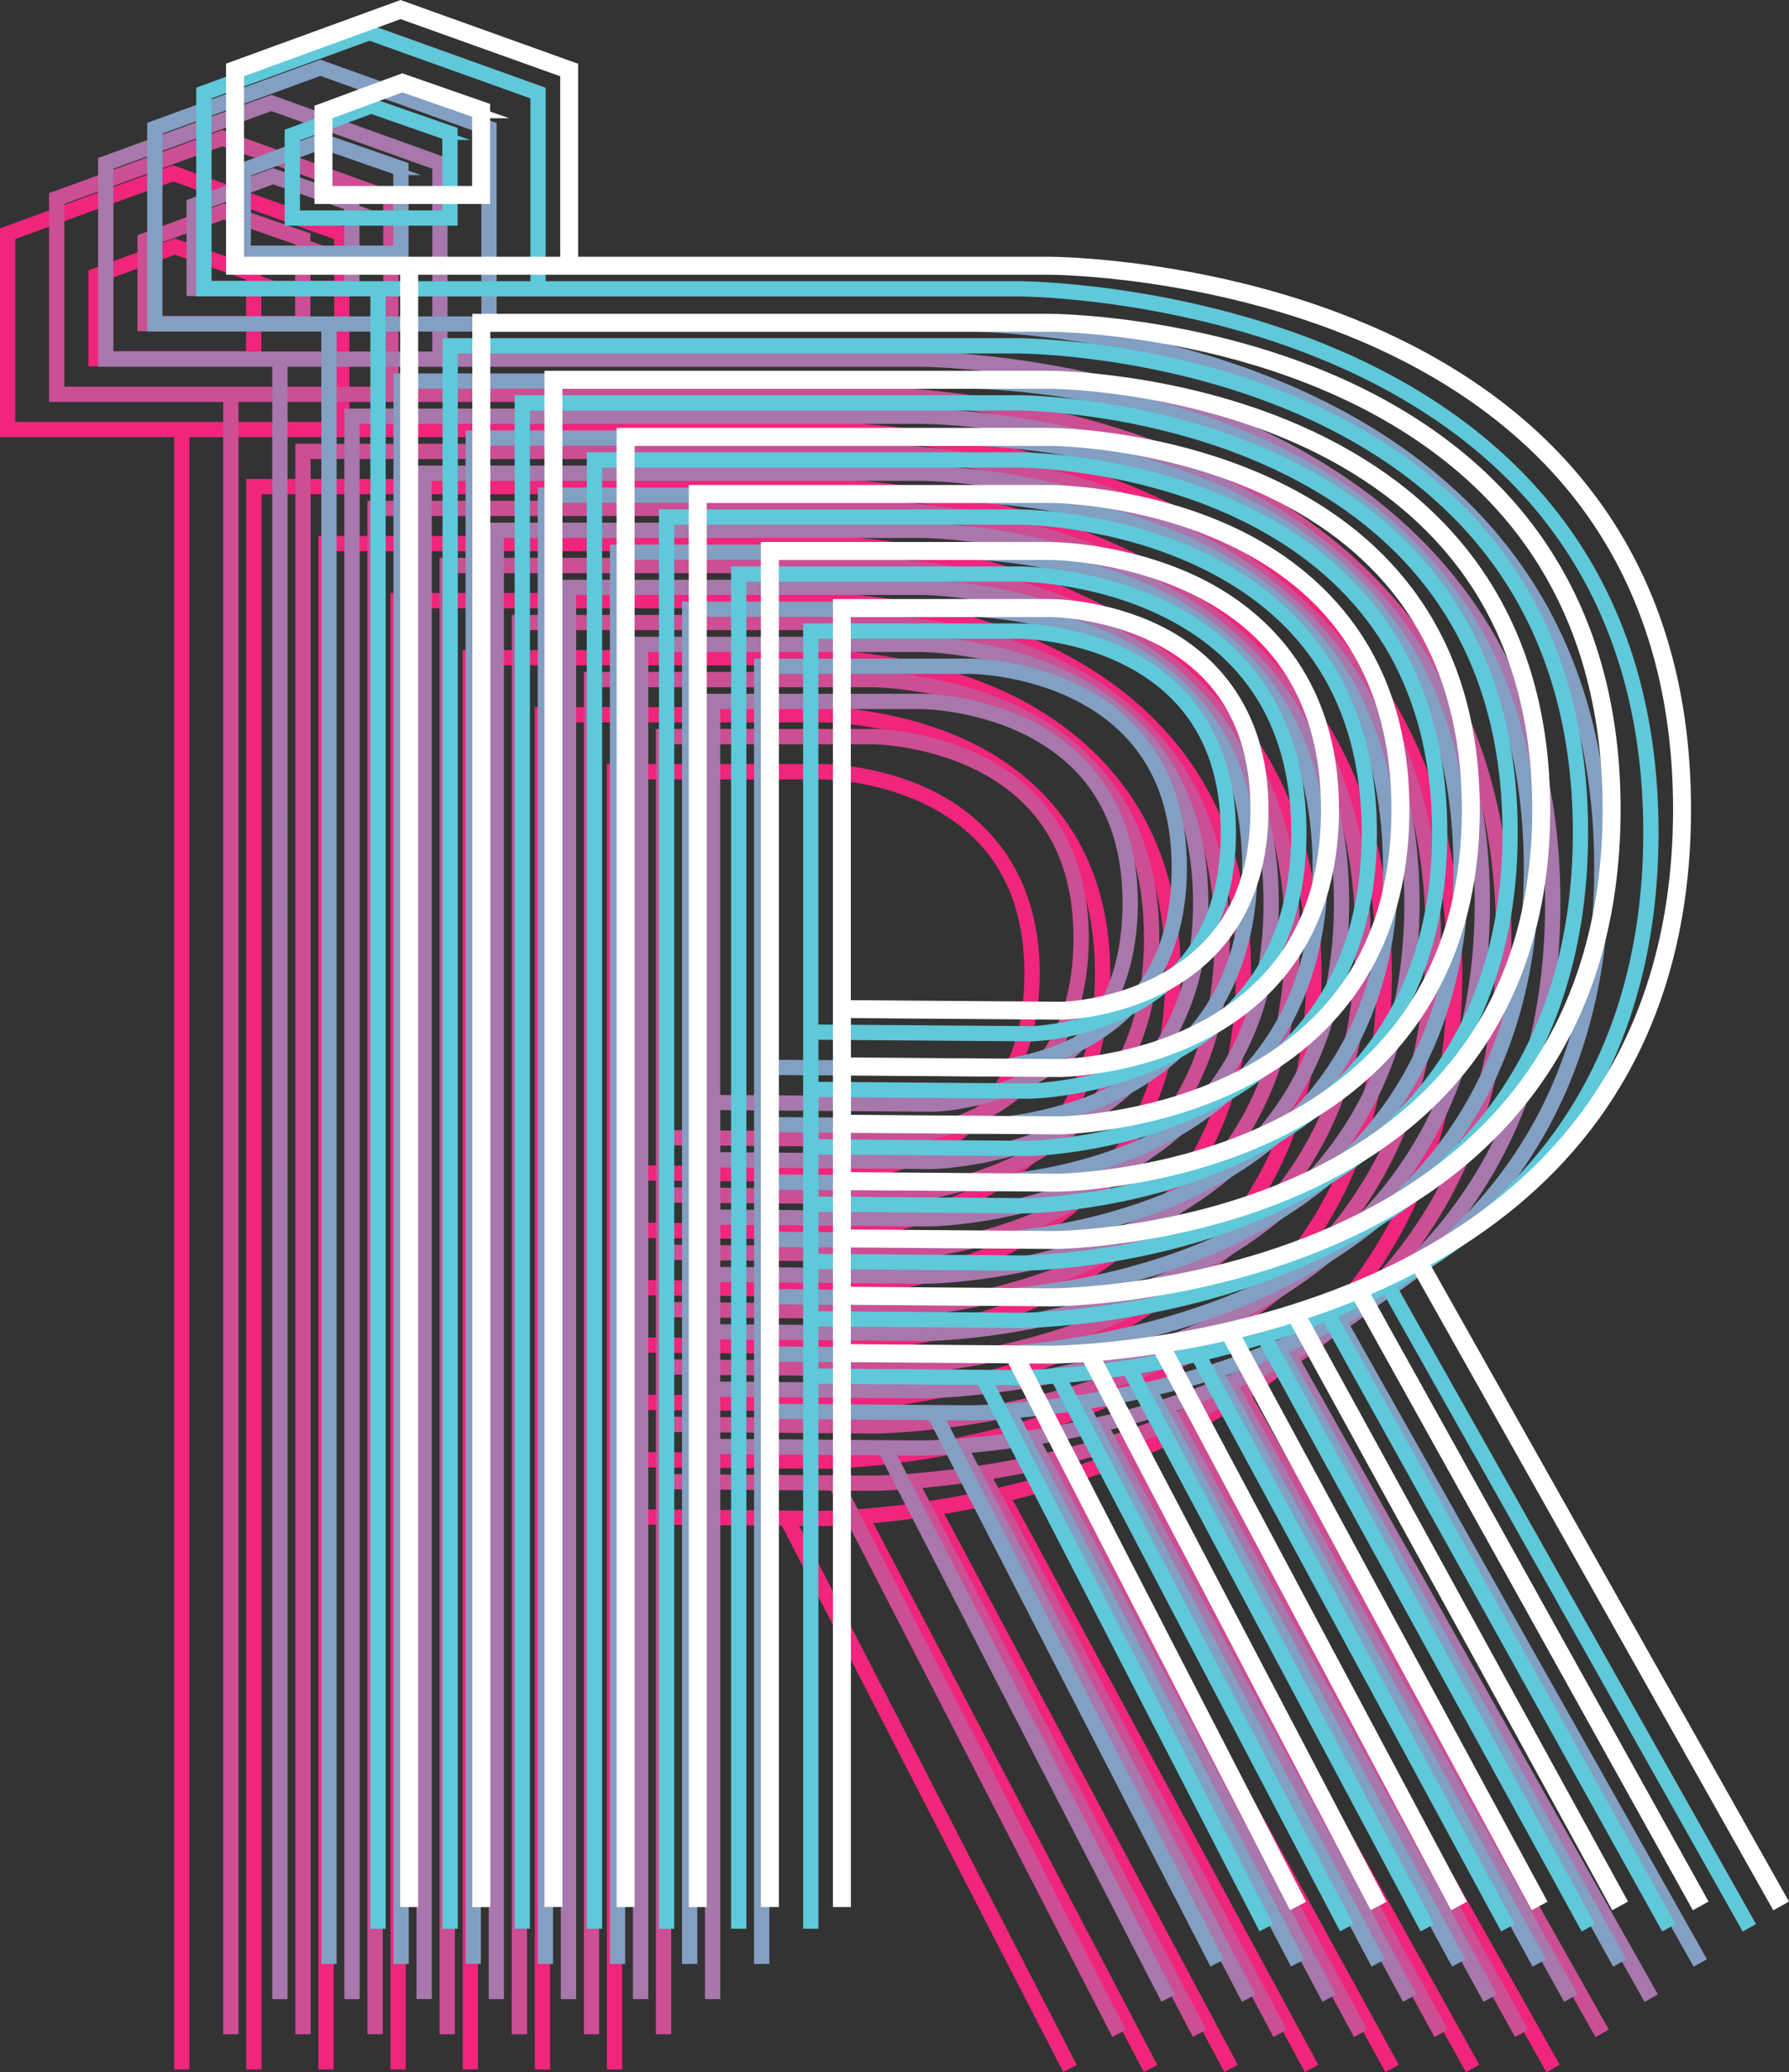
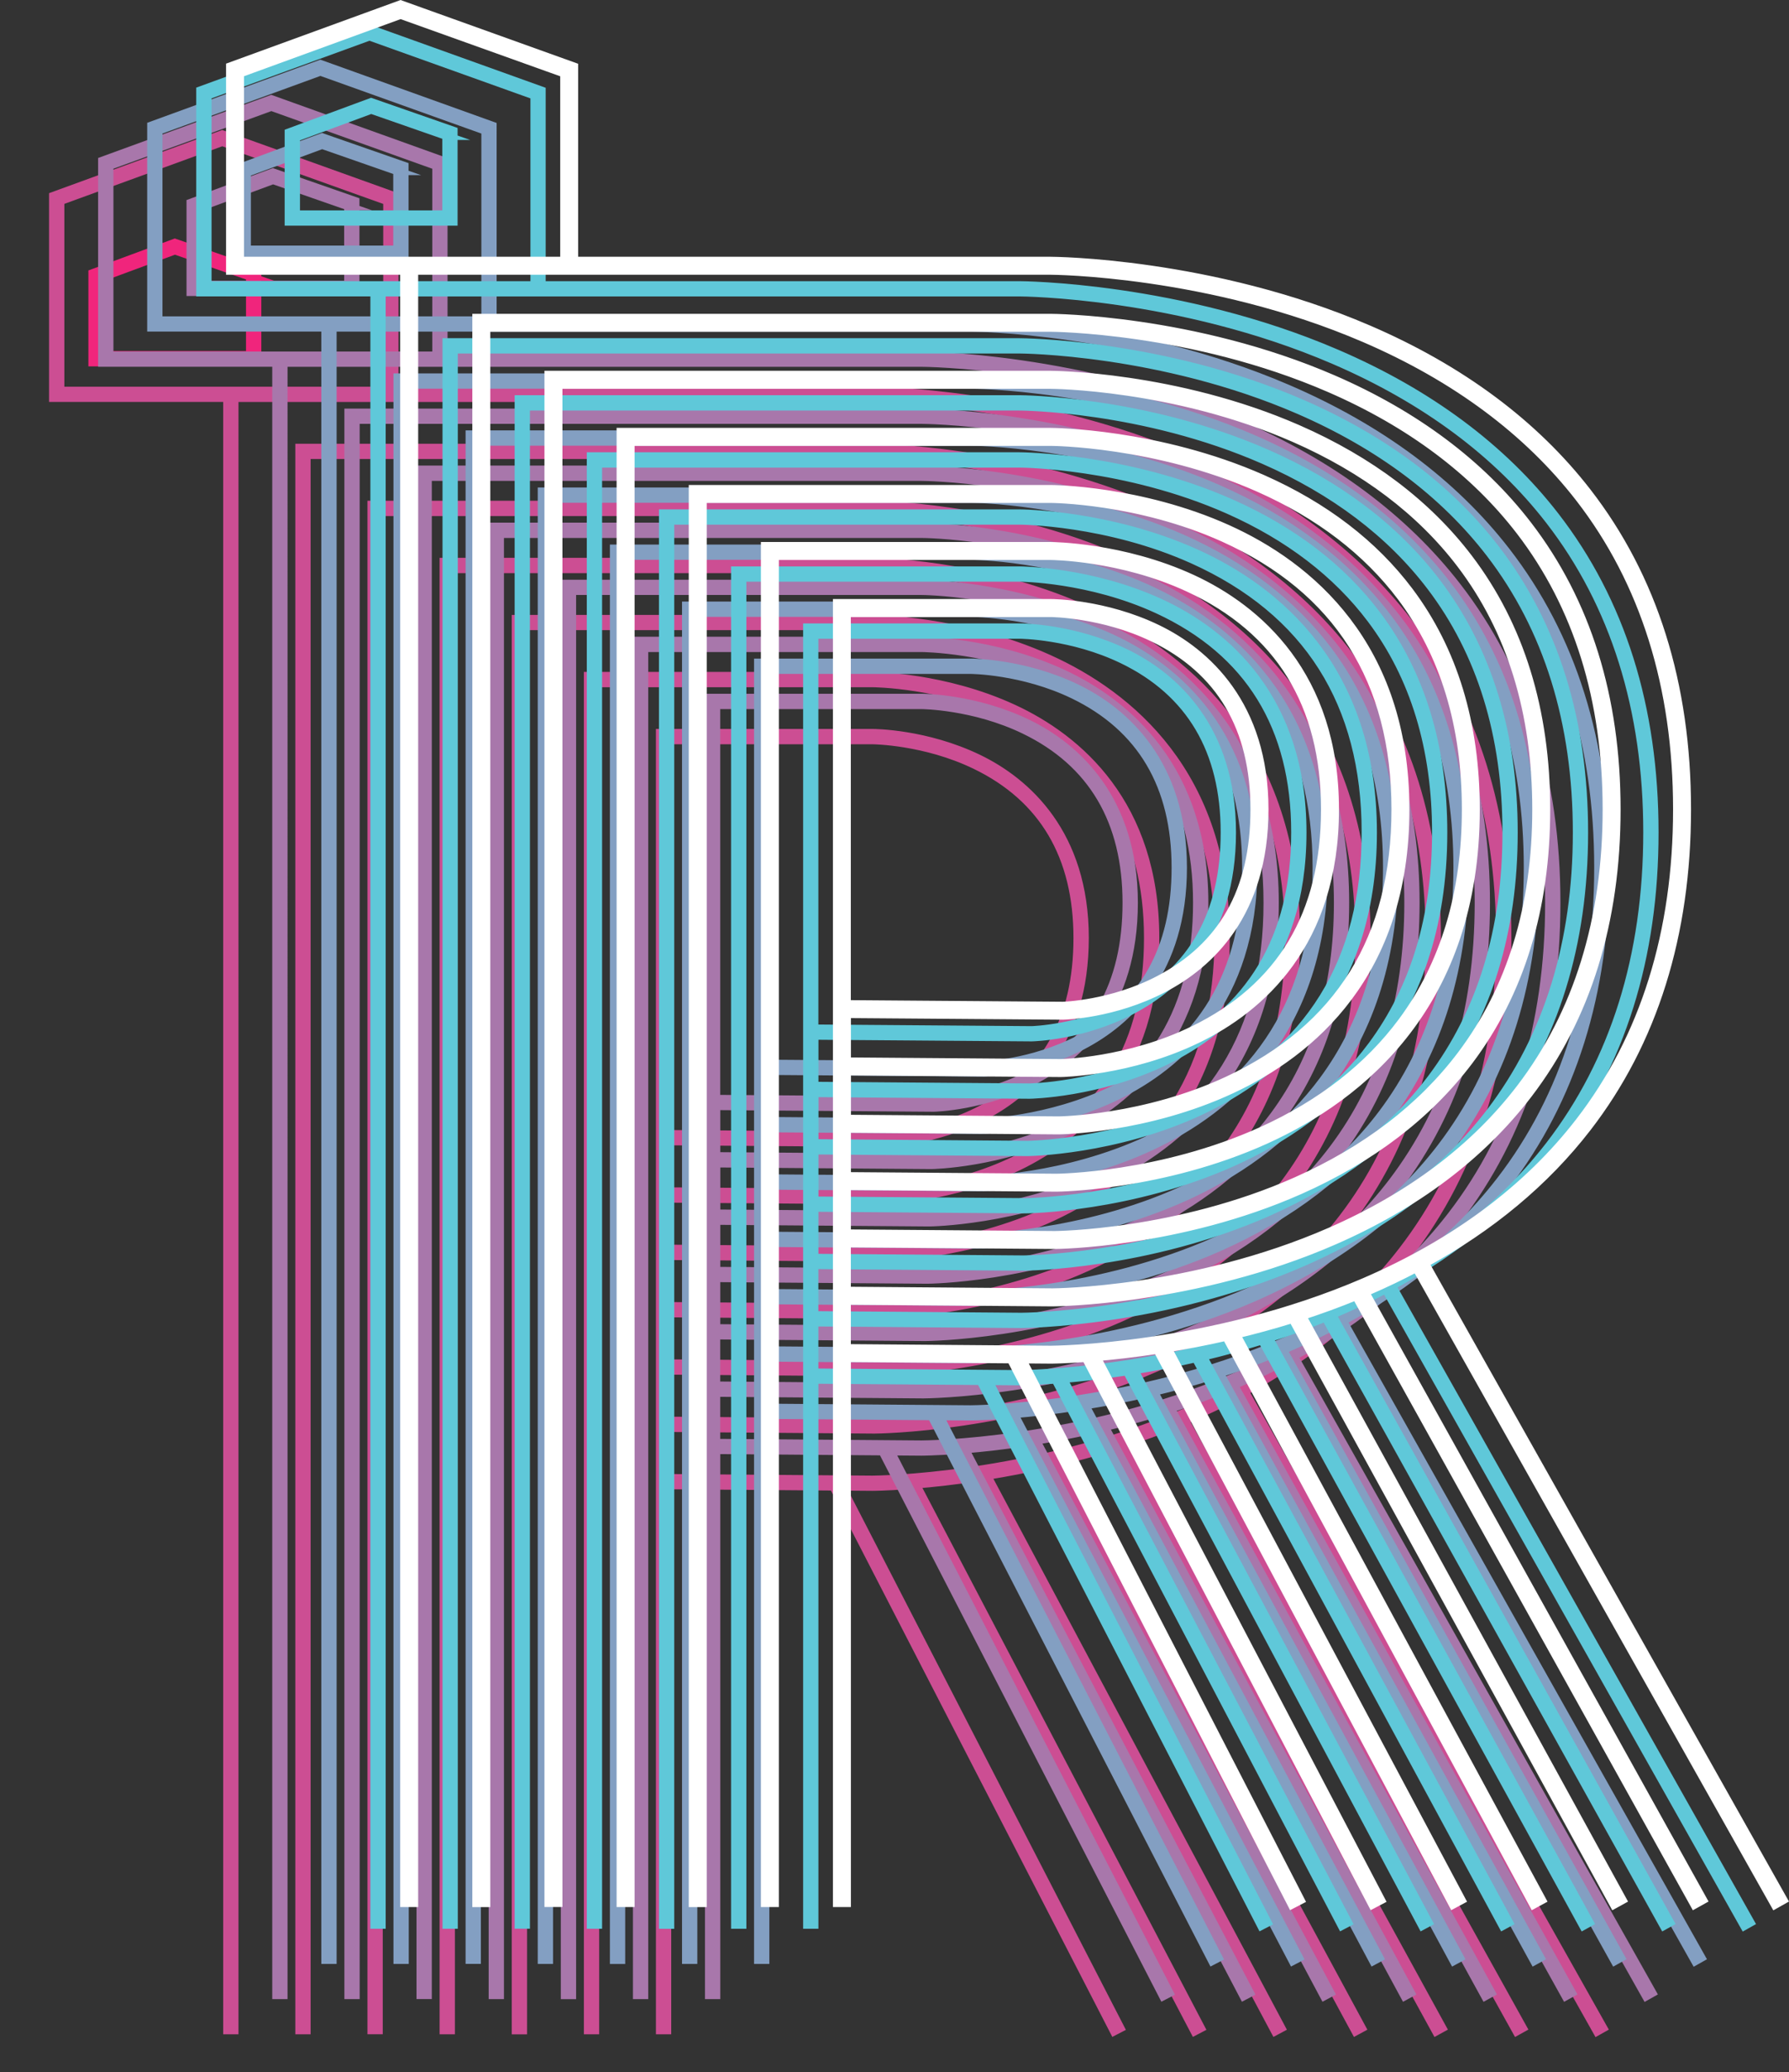
<svg xmlns="http://www.w3.org/2000/svg" id="Layer_2" viewBox="0 0 664.48 769.31">
  <rect x="0" y="0" width="664.48" height="769.31" fill="#333333" stroke="none" />
  <defs>
    <style>.cls-1{fill:#a877ab;stroke:#a877ab;}.cls-1,.cls-2,.cls-3,.cls-4,.cls-5,.cls-6{stroke-miterlimit:10;}.cls-1,.cls-3,.cls-4,.cls-5,.cls-6{stroke-width:3px;}.cls-2{fill:#fff;stroke:#fff;stroke-width:4px;}.cls-3{fill:#cc4e93;stroke:#cc4e93;}.cls-4{fill:#839fc2;stroke:#839fc2;}.cls-5{fill:#f0257c;stroke:#f0257c;}.cls-6{fill:#5fc8d9;stroke:#5fc8d9;}</style>
  </defs>
  <g id="Layer_9">
-     <path class="cls-5" d="M229.56,287.86h76.21c.19,0,19.38.12,38.27,9.25,25.17,12.17,37.94,33.75,37.94,64.16s-12.03,51.27-35.75,63.66c-17.79,9.29-35.86,9.75-36.01,9.75l-80.67-.61v-146.21ZM441.8,530.88l133.16,236.39,2.33-1.31-133.14-236.36c24.75-13.51,45.07-30.42,60.56-50.48,24.5-31.72,36.92-71.37,36.92-117.85s-12.42-85.87-36.92-117.49c-19.59-25.29-46.89-45.59-81.15-60.32-58.21-25.05-117.2-25.34-117.79-25.34h-177.49v-72.24l-63.97-22.96L1.5,85.82v74.96h64.68v605.98h2.68V160.79h236.92c.58,0,59.09.3,116.8,25.15,33.81,14.56,60.74,34.58,80.04,59.51,24.11,31.14,36.34,70.11,36.34,115.82s-12.23,84.94-36.34,116.18c-19.3,25-46.23,45.09-80.04,59.69-57.71,24.93-116.22,25.23-116.79,25.23l-76.22-.6v-18.61l76.95.6c.52,0,52.78-.32,104.34-22.84,30.35-13.26,54.54-31.49,71.9-54.2,21.71-28.4,32.71-63.88,32.71-105.45s-11.05-76.91-32.83-105.25c-17.42-22.66-41.7-40.84-72.15-54.04-51.75-22.43-104.19-22.69-104.71-22.69H92.97v587.48h2.68V181.97h210.13c.52,0,52.48.27,103.72,22.5,30.01,13.02,53.92,30.93,71.05,53.22,21.4,27.85,32.25,62.7,32.25,103.58s-10.81,75.87-32.14,103.78c-17.07,22.34-40.89,40.3-70.8,53.38-51.06,22.32-102.83,22.65-103.33,22.65l-76.96-.6v-18.61l77.7.6c.45,0,45.98-.34,90.9-20.27,26.44-11.73,47.52-27.84,62.65-47.9,18.91-25.08,28.51-56.38,28.51-93.04s-9.67-67.96-28.74-93c-15.25-20.02-36.5-36.09-63.16-47.76-45.28-19.82-91.18-20.05-91.64-20.05H119.75v566.3h2.68V203.15h183.35c.45,0,45.86.24,90.64,19.85,26.22,11.48,47.1,27.27,62.06,46.93,18.69,24.55,28.17,55.29,28.17,91.34s-9.4,66.8-27.94,91.39c-14.84,19.69-35.55,35.52-61.55,47.07-44.41,19.72-89.44,20.07-89.88,20.07l-77.7-.6v-18.61l78.44.6c.39,0,39.18-.37,77.45-17.7,35.44-16.05,77.69-50.28,77.69-122.23,0-31.84-8.29-59-24.65-80.75-13.08-17.39-31.3-31.34-54.16-41.47-38.82-17.2-78.17-17.4-78.56-17.4h-159.24v545.12h2.68V224.32h156.57c.39,0,39.17.2,77.48,17.17,22.44,9.94,40.31,23.61,53.11,40.63,16,21.27,24.11,47.89,24.11,79.14s-7.99,57.72-23.74,79c-12.61,17.03-30.21,30.74-52.3,40.76-37.75,17.12-76.05,17.49-76.42,17.5l-78.45-.6v-18.61l79.19.61c.32,0,32.38-.4,64.01-15.13,29.3-13.65,64.23-42.69,64.23-103.52s-35.74-90.17-65.72-103.68c-32.36-14.59-65.16-14.76-65.49-14.76h-132.46v523.94h2.68V245.5h129.78c.32,0,32.55.17,64.39,14.52,42.57,19.19,64.15,53.26,64.15,101.25s-21.06,81.67-62.61,101.05c-31.1,14.51-62.66,14.91-62.95,14.92l-79.19-.61v-18.61l79.93.61c.25,0,25.59-.43,50.57-12.57,23.15-11.25,50.76-35.09,50.76-84.8s-28.62-74.04-52.63-85.15c-25.9-11.98-52.16-12.11-52.42-12.11h-105.67v502.76h2.68v-500.09h102.99c.26,0,26,.15,51.37,11.9,33.84,15.68,51,43.5,51,82.68s-16.54,66.47-49.17,82.35c-24.45,11.9-49.26,12.33-49.49,12.34l-79.93-.61v-18.61l80.68.61c.76-.01,18.8-.46,37.14-10.01,17-8.85,37.27-27.5,37.27-66.08s-21.5-57.92-39.53-66.61c-19.44-9.37-38.55-9.47-39.36-9.47h-78.89v481.59h2.68v-202.33l61.74.48,104.24,202.3,2.38-1.23-103.59-201.05,11.45.09c.17,0,5.06-.02,13.32-.64l106.35,202.83,2.37-1.24-105.82-201.82c6.41-.54,14.45-1.4,23.64-2.81l109.71,205.87,2.36-1.26-109.28-205.05c7.05-1.13,14.72-2.58,22.79-4.43l114.03,210.75,2.35-1.27-113.68-210.1c7.07-1.68,14.42-3.66,21.92-6.01l119.31,217.39,2.35-1.29-119.06-216.93c6.91-2.23,13.93-4.77,20.97-7.67l125.65,225.89,2.34-1.3-125.5-225.63c.56-.24,1.12-.47,1.67-.71,6.32-2.73,12.39-5.65,18.23-8.75ZM4.18,87.7l60.15-21.93,61.29,21.94v70.41H4.18v-70.41Z" />
    <path class="cls-5" d="M92.88,102.69v29.14h-55.87v-28.53l27.96-10.34,27.92,9.73ZM34.33,101.44v33.07h61.23v-33.72l-30.62-10.67-30.61,11.32Z" />
    <path class="cls-3" d="M247.79,274.8h76.21c.19,0,19.38.12,38.27,9.25,25.17,12.17,37.94,33.75,37.94,64.16s-12.03,51.27-35.75,63.66c-17.79,9.29-35.86,9.75-36.01,9.75l-80.67-.61v-146.21ZM460.03,517.82l133.16,236.39,2.33-1.31-133.14-236.36c24.75-13.51,45.07-30.42,60.56-50.48,24.5-31.72,36.92-71.37,36.92-117.85s-12.42-85.87-36.92-117.49c-19.59-25.29-46.89-45.59-81.15-60.32-58.21-25.05-117.2-25.34-117.79-25.34h-177.49v-72.24l-63.97-22.96-62.82,22.9v74.96h64.68v605.98h2.68V147.73h236.92c.58,0,59.09.3,116.8,25.15,33.81,14.56,60.74,34.58,80.04,59.51,24.11,31.14,36.34,70.11,36.34,115.82s-12.23,84.94-36.34,116.18c-19.3,25-46.23,45.09-80.04,59.69-57.71,24.93-116.22,25.23-116.79,25.23l-76.22-.6v-18.61l76.95.6c.52,0,52.78-.32,104.34-22.84,30.35-13.26,54.54-31.49,71.9-54.2,21.71-28.4,32.71-63.88,32.71-105.45s-11.05-76.91-32.83-105.25c-17.42-22.66-41.7-40.84-72.15-54.04-51.75-22.43-104.19-22.69-104.71-22.69H111.19v587.48h2.68V168.91h210.13c.52,0,52.48.27,103.72,22.5,30.01,13.02,53.92,30.93,71.05,53.22,21.4,27.85,32.25,62.7,32.25,103.58s-10.81,75.87-32.14,103.78c-17.07,22.34-40.89,40.3-70.8,53.38-51.06,22.32-102.83,22.65-103.33,22.65l-76.96-.6v-18.61l77.7.6c.45,0,45.98-.34,90.9-20.27,26.44-11.73,47.52-27.84,62.65-47.9,18.91-25.08,28.51-56.38,28.51-93.04s-9.67-67.96-28.74-93c-15.25-20.02-36.5-36.09-63.16-47.76-45.28-19.82-91.18-20.05-91.64-20.05h-186.03v566.3h2.68V190.09h183.35c.45,0,45.86.24,90.64,19.85,26.22,11.48,47.1,27.27,62.06,46.93,18.69,24.55,28.17,55.29,28.17,91.34s-9.4,66.8-27.94,91.39c-14.84,19.69-35.55,35.52-61.55,47.07-44.41,19.72-89.44,20.07-89.88,20.07l-77.7-.6v-18.61l78.44.6c.39,0,39.18-.37,77.45-17.7,35.44-16.05,77.69-50.28,77.69-122.23,0-31.84-8.29-59-24.65-80.75-13.08-17.39-31.3-31.34-54.16-41.47-38.82-17.2-78.17-17.4-78.56-17.4h-159.24v545.12h2.68V211.27h156.57c.39,0,39.17.2,77.48,17.17,22.44,9.94,40.31,23.61,53.11,40.63,16,21.27,24.11,47.89,24.11,79.14s-7.99,57.72-23.74,79c-12.61,17.03-30.21,30.74-52.3,40.76-37.75,17.12-76.05,17.49-76.42,17.5l-78.45-.6v-18.61l79.19.61c.32,0,32.38-.4,64.01-15.13,29.3-13.65,64.23-42.69,64.23-103.52s-35.74-90.17-65.72-103.68c-32.36-14.59-65.16-14.76-65.49-14.76h-132.46v523.94h2.68V232.44h129.78c.32,0,32.55.17,64.39,14.52,42.57,19.19,64.15,53.26,64.15,101.25s-21.06,81.67-62.61,101.05c-31.1,14.51-62.66,14.91-62.95,14.92l-79.19-.61v-18.61l79.93.61c.25,0,25.59-.43,50.57-12.57,23.15-11.25,50.76-35.09,50.76-84.8s-28.62-74.04-52.63-85.15c-25.9-11.98-52.16-12.11-52.42-12.11h-105.67v502.76h2.68V253.62h102.99c.26,0,26,.15,51.37,11.9,33.84,15.68,51,43.5,51,82.68s-16.54,66.47-49.17,82.35c-24.45,11.9-49.26,12.33-49.49,12.34l-79.93-.61v-18.61l80.68.61c.76-.01,18.8-.46,37.14-10.01,17-8.85,37.27-27.5,37.27-66.08s-21.5-57.92-39.53-66.61c-19.44-9.37-38.55-9.47-39.36-9.47h-78.89v481.59h2.68v-202.33l61.74.48,104.24,202.3,2.38-1.23-103.59-201.05,11.45.09c.17,0,5.06-.02,13.32-.64l106.35,202.83,2.37-1.24-105.82-201.82c6.41-.54,14.45-1.4,23.64-2.81l109.71,205.87,2.36-1.26-109.28-205.05c7.05-1.13,14.72-2.58,22.79-4.43l114.03,210.75,2.35-1.27-113.68-210.1c7.07-1.68,14.42-3.66,21.92-6.01l119.31,217.39,2.35-1.29-119.06-216.93c6.91-2.23,13.93-4.77,20.97-7.67l125.65,225.89,2.34-1.3-125.5-225.63c.56-.24,1.12-.47,1.67-.71,6.32-2.73,12.39-5.65,18.23-8.75ZM22.4,74.64l60.15-21.93,61.29,21.94v70.41H22.4v-70.41Z" />
-     <path class="cls-3" d="M111.11,89.64v29.14h-55.87v-28.53l27.96-10.34,27.92,9.73ZM52.56,88.38v33.07h61.23v-33.72l-30.62-10.67-30.61,11.32Z" />
    <path class="cls-1" d="M266.02,261.74h76.21c.19,0,19.38.12,38.27,9.25,25.17,12.17,37.94,33.75,37.94,64.16s-12.03,51.27-35.75,63.66c-17.79,9.29-35.86,9.75-36.01,9.75l-80.67-.61v-146.21ZM478.25,504.76l133.16,236.39,2.33-1.31-133.14-236.36c24.75-13.51,45.07-30.42,60.56-50.48,24.5-31.72,36.92-71.37,36.92-117.85s-12.42-85.87-36.92-117.49c-19.59-25.29-46.89-45.59-81.15-60.32-58.21-25.05-117.2-25.34-117.79-25.34h-177.49V59.76l-63.97-22.96-62.82,22.9v74.96h64.68v605.98h2.68V134.67h236.92c.58,0,59.09.3,116.8,25.15,33.81,14.56,60.74,34.58,80.04,59.51,24.11,31.14,36.34,70.11,36.34,115.82s-12.23,84.94-36.34,116.18c-19.3,25-46.23,45.09-80.04,59.69-57.71,24.93-116.22,25.23-116.79,25.23l-76.22-.6v-18.61l76.95.6c.52,0,52.78-.32,104.34-22.84,30.35-13.26,54.54-31.49,71.9-54.2,21.71-28.4,32.71-63.88,32.71-105.45s-11.05-76.91-32.83-105.25c-17.42-22.66-41.7-40.84-72.15-54.04-51.75-22.43-104.19-22.69-104.71-22.69h-212.81v587.48h2.68V155.85h210.13c.52,0,52.48.27,103.72,22.5,30.01,13.02,53.92,30.93,71.05,53.22,21.4,27.85,32.25,62.7,32.25,103.58s-10.81,75.87-32.14,103.78c-17.07,22.34-40.89,40.3-70.8,53.38-51.06,22.32-102.83,22.65-103.33,22.65l-76.96-.6v-18.61l77.7.6c.45,0,45.98-.34,90.9-20.27,26.44-11.73,47.52-27.84,62.65-47.9,18.91-25.08,28.51-56.38,28.51-93.04s-9.67-67.96-28.74-93c-15.25-20.02-36.5-36.09-63.16-47.76-45.28-19.82-91.18-20.05-91.64-20.05h-186.03v566.3h2.68V177.03h183.35c.45,0,45.86.24,90.64,19.85,26.22,11.48,47.1,27.27,62.06,46.93,18.69,24.55,28.17,55.29,28.17,91.34s-9.4,66.8-27.94,91.39c-14.84,19.69-35.55,35.52-61.55,47.07-44.41,19.72-89.44,20.07-89.88,20.07l-77.7-.6v-18.61l78.44.6c.39,0,39.18-.37,77.45-17.7,35.44-16.05,77.69-50.28,77.69-122.23,0-31.84-8.29-59-24.65-80.75-13.08-17.39-31.3-31.34-54.16-41.47-38.82-17.2-78.17-17.4-78.56-17.4h-159.24v545.12h2.68V198.21h156.57c.39,0,39.17.2,77.48,17.17,22.44,9.94,40.31,23.61,53.11,40.63,16,21.27,24.11,47.89,24.11,79.14s-7.99,57.72-23.74,79c-12.61,17.03-30.21,30.74-52.3,40.76-37.75,17.12-76.05,17.49-76.42,17.5l-78.45-.6v-18.61l79.19.61c.32,0,32.38-.4,64.01-15.13,29.3-13.65,64.23-42.69,64.23-103.52s-35.74-90.17-65.72-103.68c-32.36-14.59-65.16-14.76-65.49-14.76h-132.46v523.94h2.68V219.38h129.78c.32,0,32.55.17,64.39,14.52,42.57,19.19,64.15,53.26,64.15,101.25s-21.06,81.67-62.61,101.05c-31.1,14.51-62.66,14.91-62.95,14.92l-79.19-.61v-18.61l79.93.61c.25,0,25.59-.43,50.57-12.57,23.15-11.25,50.76-35.09,50.76-84.8s-28.62-74.04-52.63-85.15c-25.9-11.98-52.16-12.11-52.42-12.11h-105.67v502.76h2.68V240.56h102.99c.26,0,26,.15,51.37,11.9,33.84,15.68,51,43.5,51,82.68s-16.54,66.47-49.17,82.35c-24.45,11.9-49.26,12.33-49.49,12.34l-79.93-.61v-18.61l80.68.61c.76-.01,18.8-.46,37.14-10.01,17-8.85,37.27-27.5,37.27-66.08s-21.5-57.92-39.53-66.61c-19.44-9.37-38.55-9.47-39.36-9.47h-78.89v481.59h2.68v-202.33l61.74.48,104.24,202.3,2.38-1.23-103.59-201.05,11.45.09c.17,0,5.06-.02,13.32-.64l106.35,202.83,2.37-1.24-105.82-201.82c6.41-.54,14.45-1.4,23.64-2.81l109.71,205.87,2.36-1.26-109.28-205.05c7.05-1.13,14.72-2.58,22.79-4.43l114.03,210.75,2.35-1.27-113.68-210.1c7.07-1.68,14.42-3.66,21.92-6.01l119.31,217.39,2.35-1.29-119.06-216.93c6.91-2.23,13.93-4.77,20.97-7.67l125.65,225.89,2.34-1.3-125.5-225.63c.56-.24,1.12-.47,1.67-.71,6.32-2.73,12.39-5.65,18.23-8.75ZM40.63,61.58l60.15-21.93,61.29,21.94v70.41H40.63V61.58Z" />
    <path class="cls-1" d="M129.33,76.58v29.14h-55.87v-28.53l27.96-10.34,27.92,9.73ZM70.78,75.32v33.07h61.23v-33.72l-30.62-10.67-30.61,11.32Z" />
    <path class="cls-4" d="M284.24,248.68h76.21c.19,0,19.38.12,38.27,9.25,25.17,12.17,37.94,33.75,37.94,64.16s-12.03,51.27-35.75,63.66c-17.79,9.29-35.86,9.75-36.01,9.75l-80.67-.61v-146.21ZM496.48,491.7l133.16,236.39,2.33-1.31-133.14-236.36c24.75-13.51,45.07-30.42,60.56-50.48,24.5-31.72,36.92-71.37,36.92-117.85s-12.42-85.87-36.92-117.49c-19.59-25.29-46.89-45.59-81.15-60.32-58.21-25.05-117.2-25.34-117.79-25.34h-177.49V46.7l-63.97-22.96-62.82,22.9v74.96h64.68v605.98h2.68V121.61h236.92c.58,0,59.09.3,116.8,25.15,33.81,14.56,60.74,34.58,80.04,59.51,24.11,31.14,36.34,70.11,36.34,115.82s-12.23,84.94-36.34,116.18c-19.3,25-46.23,45.09-80.04,59.69-57.71,24.93-116.22,25.23-116.79,25.23l-76.22-.6v-18.61l76.95.6c.52,0,52.78-.32,104.34-22.84,30.35-13.26,54.54-31.49,71.9-54.2,21.71-28.4,32.71-63.88,32.71-105.45s-11.05-76.91-32.83-105.25c-17.42-22.66-41.7-40.84-72.15-54.04-51.75-22.43-104.19-22.69-104.71-22.69h-212.81v587.48h2.68V142.79h210.13c.52,0,52.48.27,103.72,22.5,30.01,13.02,53.92,30.93,71.05,53.22,21.4,27.85,32.25,62.7,32.25,103.58s-10.81,75.87-32.14,103.78c-17.07,22.34-40.89,40.3-70.8,53.38-51.06,22.32-102.83,22.65-103.33,22.65l-76.96-.6v-18.61l77.7.6c.45,0,45.98-.34,90.9-20.27,26.44-11.73,47.52-27.84,62.65-47.9,18.91-25.08,28.51-56.38,28.51-93.04s-9.67-67.96-28.74-93c-15.25-20.02-36.5-36.09-63.16-47.76-45.28-19.82-91.18-20.05-91.64-20.05h-186.03v566.3h2.68V163.97h183.35c.45,0,45.86.24,90.64,19.85,26.22,11.48,47.1,27.27,62.06,46.93,18.69,24.55,28.17,55.29,28.17,91.34s-9.4,66.8-27.94,91.39c-14.84,19.69-35.55,35.52-61.55,47.07-44.41,19.72-89.44,20.07-89.88,20.07l-77.7-.6v-18.61l78.44.6c.39,0,39.18-.37,77.45-17.7,35.44-16.05,77.69-50.28,77.69-122.23,0-31.84-8.29-59-24.65-80.75-13.08-17.39-31.3-31.34-54.16-41.47-38.82-17.2-78.17-17.4-78.56-17.4h-159.24v545.12h2.68V185.15h156.57c.39,0,39.17.2,77.48,17.17,22.44,9.94,40.31,23.61,53.11,40.63,16,21.27,24.11,47.89,24.11,79.14s-7.99,57.72-23.74,79c-12.61,17.03-30.21,30.74-52.3,40.76-37.75,17.12-76.05,17.49-76.42,17.5l-78.45-.6v-18.61l79.19.61c.32,0,32.38-.4,64.01-15.13,29.3-13.65,64.23-42.69,64.23-103.52s-35.74-90.17-65.72-103.68c-32.36-14.59-65.16-14.76-65.49-14.76h-132.46v523.94h2.68V206.32h129.78c.32,0,32.55.17,64.39,14.52,42.57,19.19,64.15,53.26,64.15,101.25s-21.06,81.67-62.61,101.05c-31.1,14.51-62.66,14.91-62.95,14.92l-79.19-.61v-18.61l79.93.61c.25,0,25.59-.43,50.57-12.57,23.15-11.25,50.76-35.09,50.76-84.8s-28.62-74.04-52.63-85.15c-25.9-11.98-52.16-12.11-52.42-12.11h-105.67v502.76h2.68V227.5h102.99c.26,0,26,.15,51.37,11.9,33.84,15.68,51,43.5,51,82.68s-16.54,66.47-49.17,82.35c-24.45,11.9-49.26,12.33-49.49,12.34l-79.93-.61v-18.61l80.68.61c.76-.01,18.8-.46,37.14-10.01,17-8.85,37.27-27.5,37.27-66.08s-21.5-57.92-39.53-66.61c-19.44-9.37-38.55-9.47-39.36-9.47h-78.89v481.59h2.68v-202.33l61.74.48,104.24,202.3,2.38-1.23-103.59-201.05,11.45.09c.17,0,5.06-.02,13.32-.64l106.35,202.83,2.37-1.24-105.82-201.82c6.41-.54,14.45-1.4,23.64-2.81l109.71,205.87,2.36-1.26-109.28-205.05c7.05-1.13,14.72-2.58,22.79-4.43l114.03,210.75,2.35-1.27-113.68-210.1c7.07-1.68,14.42-3.66,21.92-6.01l119.31,217.39,2.35-1.29-119.06-216.93c6.91-2.23,13.93-4.77,20.97-7.67l125.65,225.89,2.34-1.3-125.5-225.63c.56-.24,1.12-.47,1.67-.71,6.32-2.73,12.39-5.65,18.23-8.75ZM58.85,48.52l60.15-21.93,61.29,21.94v70.41H58.85V48.52Z" />
    <path class="cls-4" d="M147.56,63.52v29.14h-55.87v-28.53l27.96-10.34,27.92,9.73ZM89.01,62.27v33.07h61.23v-33.72l-30.62-10.67-30.61,11.32Z" />
    <path class="cls-6" d="M302.47,235.62h76.21c.19,0,19.38.12,38.27,9.25,25.17,12.17,37.94,33.75,37.94,64.16s-12.03,51.27-35.75,63.66c-17.79,9.29-35.86,9.75-36.01,9.75l-80.67-.61v-146.21ZM514.7,478.64l133.16,236.39,2.33-1.31-133.14-236.36c24.75-13.51,45.07-30.42,60.56-50.48,24.5-31.72,36.92-71.37,36.92-117.85s-12.42-85.87-36.92-117.49c-19.59-25.29-46.89-45.59-81.15-60.32-58.21-25.05-117.2-25.34-117.79-25.34h-177.49V33.64l-63.97-22.96-62.82,22.9v74.96h64.68v605.98h2.68V108.55h236.92c.58,0,59.09.3,116.8,25.15,33.81,14.56,60.74,34.58,80.04,59.51,24.11,31.14,36.34,70.11,36.34,115.82s-12.23,84.94-36.34,116.18c-19.3,25-46.23,45.09-80.04,59.69-57.71,24.93-116.22,25.23-116.79,25.23l-76.22-.6v-18.61l76.95.6c.52,0,52.78-.32,104.34-22.84,30.35-13.26,54.54-31.49,71.9-54.2,21.71-28.4,32.71-63.88,32.71-105.45s-11.05-76.91-32.83-105.25c-17.42-22.66-41.7-40.84-72.15-54.04-51.75-22.43-104.19-22.69-104.71-22.69h-212.81v587.48h2.68V129.73h210.13c.52,0,52.48.27,103.72,22.5,30.01,13.02,53.92,30.93,71.05,53.22,21.4,27.85,32.25,62.7,32.25,103.58s-10.81,75.87-32.14,103.78c-17.07,22.34-40.89,40.3-70.8,53.38-51.06,22.32-102.83,22.65-103.33,22.65l-76.96-.6v-18.61l77.7.6c.45,0,45.98-.34,90.9-20.27,26.44-11.73,47.52-27.84,62.65-47.9,18.91-25.08,28.51-56.38,28.51-93.04s-9.67-67.96-28.74-93c-15.25-20.02-36.5-36.09-63.16-47.76-45.28-19.82-91.18-20.05-91.64-20.05h-186.03v566.3h2.68V150.91h183.35c.45,0,45.86.24,90.64,19.85,26.22,11.48,47.1,27.27,62.06,46.93,18.69,24.55,28.17,55.29,28.17,91.34s-9.4,66.8-27.94,91.39c-14.84,19.69-35.55,35.52-61.55,47.07-44.41,19.72-89.44,20.07-89.88,20.07l-77.7-.6v-18.61l78.44.6c.39,0,39.18-.37,77.45-17.7,35.44-16.05,77.69-50.28,77.69-122.23,0-31.84-8.29-59-24.65-80.75-13.08-17.39-31.3-31.34-54.16-41.47-38.82-17.2-78.17-17.4-78.56-17.4h-159.24v545.12h2.68V172.09h156.57c.39,0,39.17.2,77.48,17.17,22.44,9.94,40.31,23.61,53.11,40.63,16,21.27,24.11,47.89,24.11,79.14s-7.99,57.72-23.74,79c-12.61,17.03-30.21,30.74-52.3,40.76-37.75,17.12-76.05,17.49-76.42,17.5l-78.45-.6v-18.61l79.19.61c.32,0,32.38-.4,64.01-15.13,29.3-13.65,64.23-42.69,64.23-103.52s-35.74-90.17-65.72-103.68c-32.36-14.59-65.16-14.76-65.49-14.76h-132.46v523.94h2.68V193.27h129.78c.32,0,32.55.17,64.39,14.52,42.57,19.19,64.15,53.26,64.15,101.25s-21.06,81.67-62.61,101.05c-31.1,14.51-62.66,14.91-62.95,14.92l-79.19-.61v-18.61l79.93.61c.25,0,25.59-.43,50.57-12.57,23.15-11.25,50.76-35.09,50.76-84.8s-28.62-74.04-52.63-85.15c-25.9-11.98-52.16-12.11-52.42-12.11h-105.67v502.76h2.68V214.44h102.99c.26,0,26,.15,51.37,11.9,33.84,15.68,51,43.5,51,82.68s-16.54,66.47-49.17,82.35c-24.45,11.9-49.26,12.33-49.49,12.34l-79.93-.61v-18.61l80.68.61c.76-.01,18.8-.46,37.14-10.01,17-8.85,37.27-27.5,37.27-66.08s-21.5-57.92-39.53-66.61c-19.44-9.37-38.55-9.47-39.36-9.47h-78.89v481.59h2.68v-202.33l61.74.48,104.24,202.3,2.38-1.23-103.59-201.05,11.45.09c.17,0,5.06-.02,13.32-.64l106.35,202.83,2.37-1.24-105.82-201.82c6.41-.54,14.45-1.4,23.64-2.81l109.71,205.87,2.36-1.26-109.28-205.05c7.05-1.13,14.72-2.58,22.79-4.43l114.03,210.75,2.35-1.27-113.68-210.1c7.07-1.68,14.42-3.66,21.92-6.01l119.31,217.39,2.35-1.29-119.06-216.93c6.91-2.23,13.93-4.77,20.97-7.67l125.65,225.89,2.34-1.3-125.5-225.63c.56-.24,1.12-.47,1.67-.71,6.32-2.73,12.39-5.65,18.23-8.75ZM77.08,35.46l60.15-21.93,61.29,21.94v70.41h-121.44V35.46Z" />
    <path class="cls-6" d="M165.79,50.46v29.14h-55.87v-28.53l27.96-10.34,27.92,9.73ZM107.23,49.21v33.07h61.23v-33.72l-30.62-10.67-30.61,11.32Z" />
    <path class="cls-2" d="M526.26,470.08l133.16,236.39,2.33-1.31-133.14-236.36c24.75-13.51,45.07-30.42,60.56-50.48,24.5-31.72,36.92-71.37,36.92-117.85s-12.42-85.87-36.92-117.49c-19.59-25.29-46.89-45.59-81.15-60.32-58.21-25.05-117.2-25.34-117.79-25.34h-177.49V25.08L148.78,2.13l-62.82,22.9v74.96h64.68v605.98h2.68V100h236.92c.58,0,59.09.3,116.8,25.15,33.81,14.56,60.74,34.58,80.04,59.51,24.11,31.14,36.34,70.11,36.34,115.82s-12.23,84.94-36.34,116.18c-19.3,25-46.23,45.09-80.04,59.69-57.71,24.93-116.22,25.23-116.79,25.23l-76.22-.6v-18.61l76.95.6c.52,0,52.78-.32,104.34-22.84,30.35-13.26,54.54-31.49,71.9-54.2,21.71-28.4,32.71-63.88,32.71-105.45s-11.05-76.91-32.83-105.25c-17.42-22.66-41.7-40.84-72.15-54.04-51.75-22.43-104.19-22.69-104.71-22.69h-212.81v587.48h2.68V121.17h210.13c.52,0,52.48.27,103.72,22.5,30.01,13.02,53.92,30.93,71.05,53.22,21.4,27.85,32.25,62.7,32.25,103.58s-10.81,75.87-32.14,103.78c-17.07,22.34-40.89,40.3-70.8,53.38-51.06,22.32-102.83,22.65-103.33,22.65l-76.96-.6v-18.61l77.7.6c.45,0,45.98-.34,90.9-20.27,26.44-11.73,47.52-27.84,62.65-47.9,18.91-25.08,28.51-56.38,28.51-93.04s-9.67-67.96-28.74-93c-15.25-20.02-36.5-36.09-63.16-47.76-45.28-19.82-91.18-20.05-91.64-20.05h-186.03v566.3h2.68V142.35h183.35c.45,0,45.86.24,90.64,19.85,26.22,11.48,47.1,27.27,62.06,46.93,18.69,24.55,28.17,55.29,28.17,91.34s-9.4,66.8-27.94,91.39c-14.84,19.69-35.55,35.52-61.55,47.07-44.41,19.72-89.44,20.07-89.88,20.07l-77.7-.6v-18.61l78.44.6c.39,0,39.18-.37,77.45-17.7,35.44-16.05,77.69-50.28,77.69-122.23,0-31.84-8.29-59-24.65-80.75-13.08-17.39-31.3-31.34-54.16-41.47-38.82-17.2-78.17-17.4-78.56-17.4h-159.24v545.12h2.68V163.53h156.57c.39,0,39.17.2,77.48,17.17,22.44,9.94,40.31,23.61,53.11,40.63,16,21.27,24.11,47.89,24.11,79.14s-7.99,57.72-23.74,79c-12.61,17.03-30.21,30.74-52.3,40.76-37.75,17.12-76.05,17.49-76.42,17.5l-78.45-.6v-18.61l79.19.61c.32,0,32.38-.4,64.01-15.13,29.3-13.65,64.23-42.69,64.23-103.52s-35.74-90.17-65.72-103.68c-32.36-14.59-65.16-14.76-65.49-14.76h-132.46v523.94h2.68V184.71h129.78c.32,0,32.55.17,64.39,14.52,42.57,19.19,64.15,53.26,64.15,101.25s-21.06,81.67-62.61,101.05c-31.1,14.51-62.66,14.91-62.95,14.92l-79.19-.61v-18.61l79.93.61c.25,0,25.59-.43,50.57-12.57,23.15-11.25,50.76-35.09,50.76-84.8s-28.62-74.04-52.63-85.15c-25.9-11.98-52.16-12.11-52.42-12.11h-105.67v502.76h2.68V205.89h102.99c.26,0,26,.15,51.37,11.9,33.84,15.68,51,43.5,51,82.68s-16.54,66.47-49.17,82.35c-24.45,11.9-49.26,12.33-49.49,12.34l-79.93-.61v-18.61l80.68.61c.76-.01,18.8-.46,37.14-10.01,17-8.85,37.27-27.5,37.27-66.08s-21.5-57.92-39.53-66.61c-19.44-9.37-38.55-9.47-39.36-9.47h-78.89v481.59h2.68v-202.33l61.74.48,104.24,202.3,2.38-1.23-103.59-201.05,11.45.09c.17,0,5.06-.02,13.32-.64l106.35,202.83,2.37-1.24-105.82-201.82c6.41-.54,14.45-1.4,23.64-2.81l109.71,205.87,2.36-1.26-109.28-205.05c7.05-1.13,14.72-2.58,22.79-4.43l114.03,210.75,2.35-1.27-113.68-210.1c7.07-1.68,14.42-3.66,21.92-6.01l119.31,217.39,2.35-1.29-119.06-216.93c6.91-2.23,13.93-4.77,20.97-7.67l125.65,225.89,2.34-1.3-125.5-225.63c.56-.24,1.12-.47,1.67-.71,6.32-2.73,12.39-5.65,18.23-8.75ZM88.64,26.9l60.15-21.93,61.29,21.94v70.41h-121.44V26.9ZM314.03,227.07h76.21c.19,0,19.38.12,38.27,9.25,25.17,12.17,37.94,33.75,37.94,64.16s-12.03,51.27-35.75,63.66c-17.79,9.29-35.86,9.75-36.01,9.75l-80.67-.61v-146.21Z" />
-     <path class="cls-2" d="M118.8,40.65v33.07h61.23v-33.72l-30.62-10.67-30.61,11.32ZM177.35,41.9v29.14h-55.87v-28.53l27.96-10.34,27.92,9.73Z" />
  </g>
</svg>